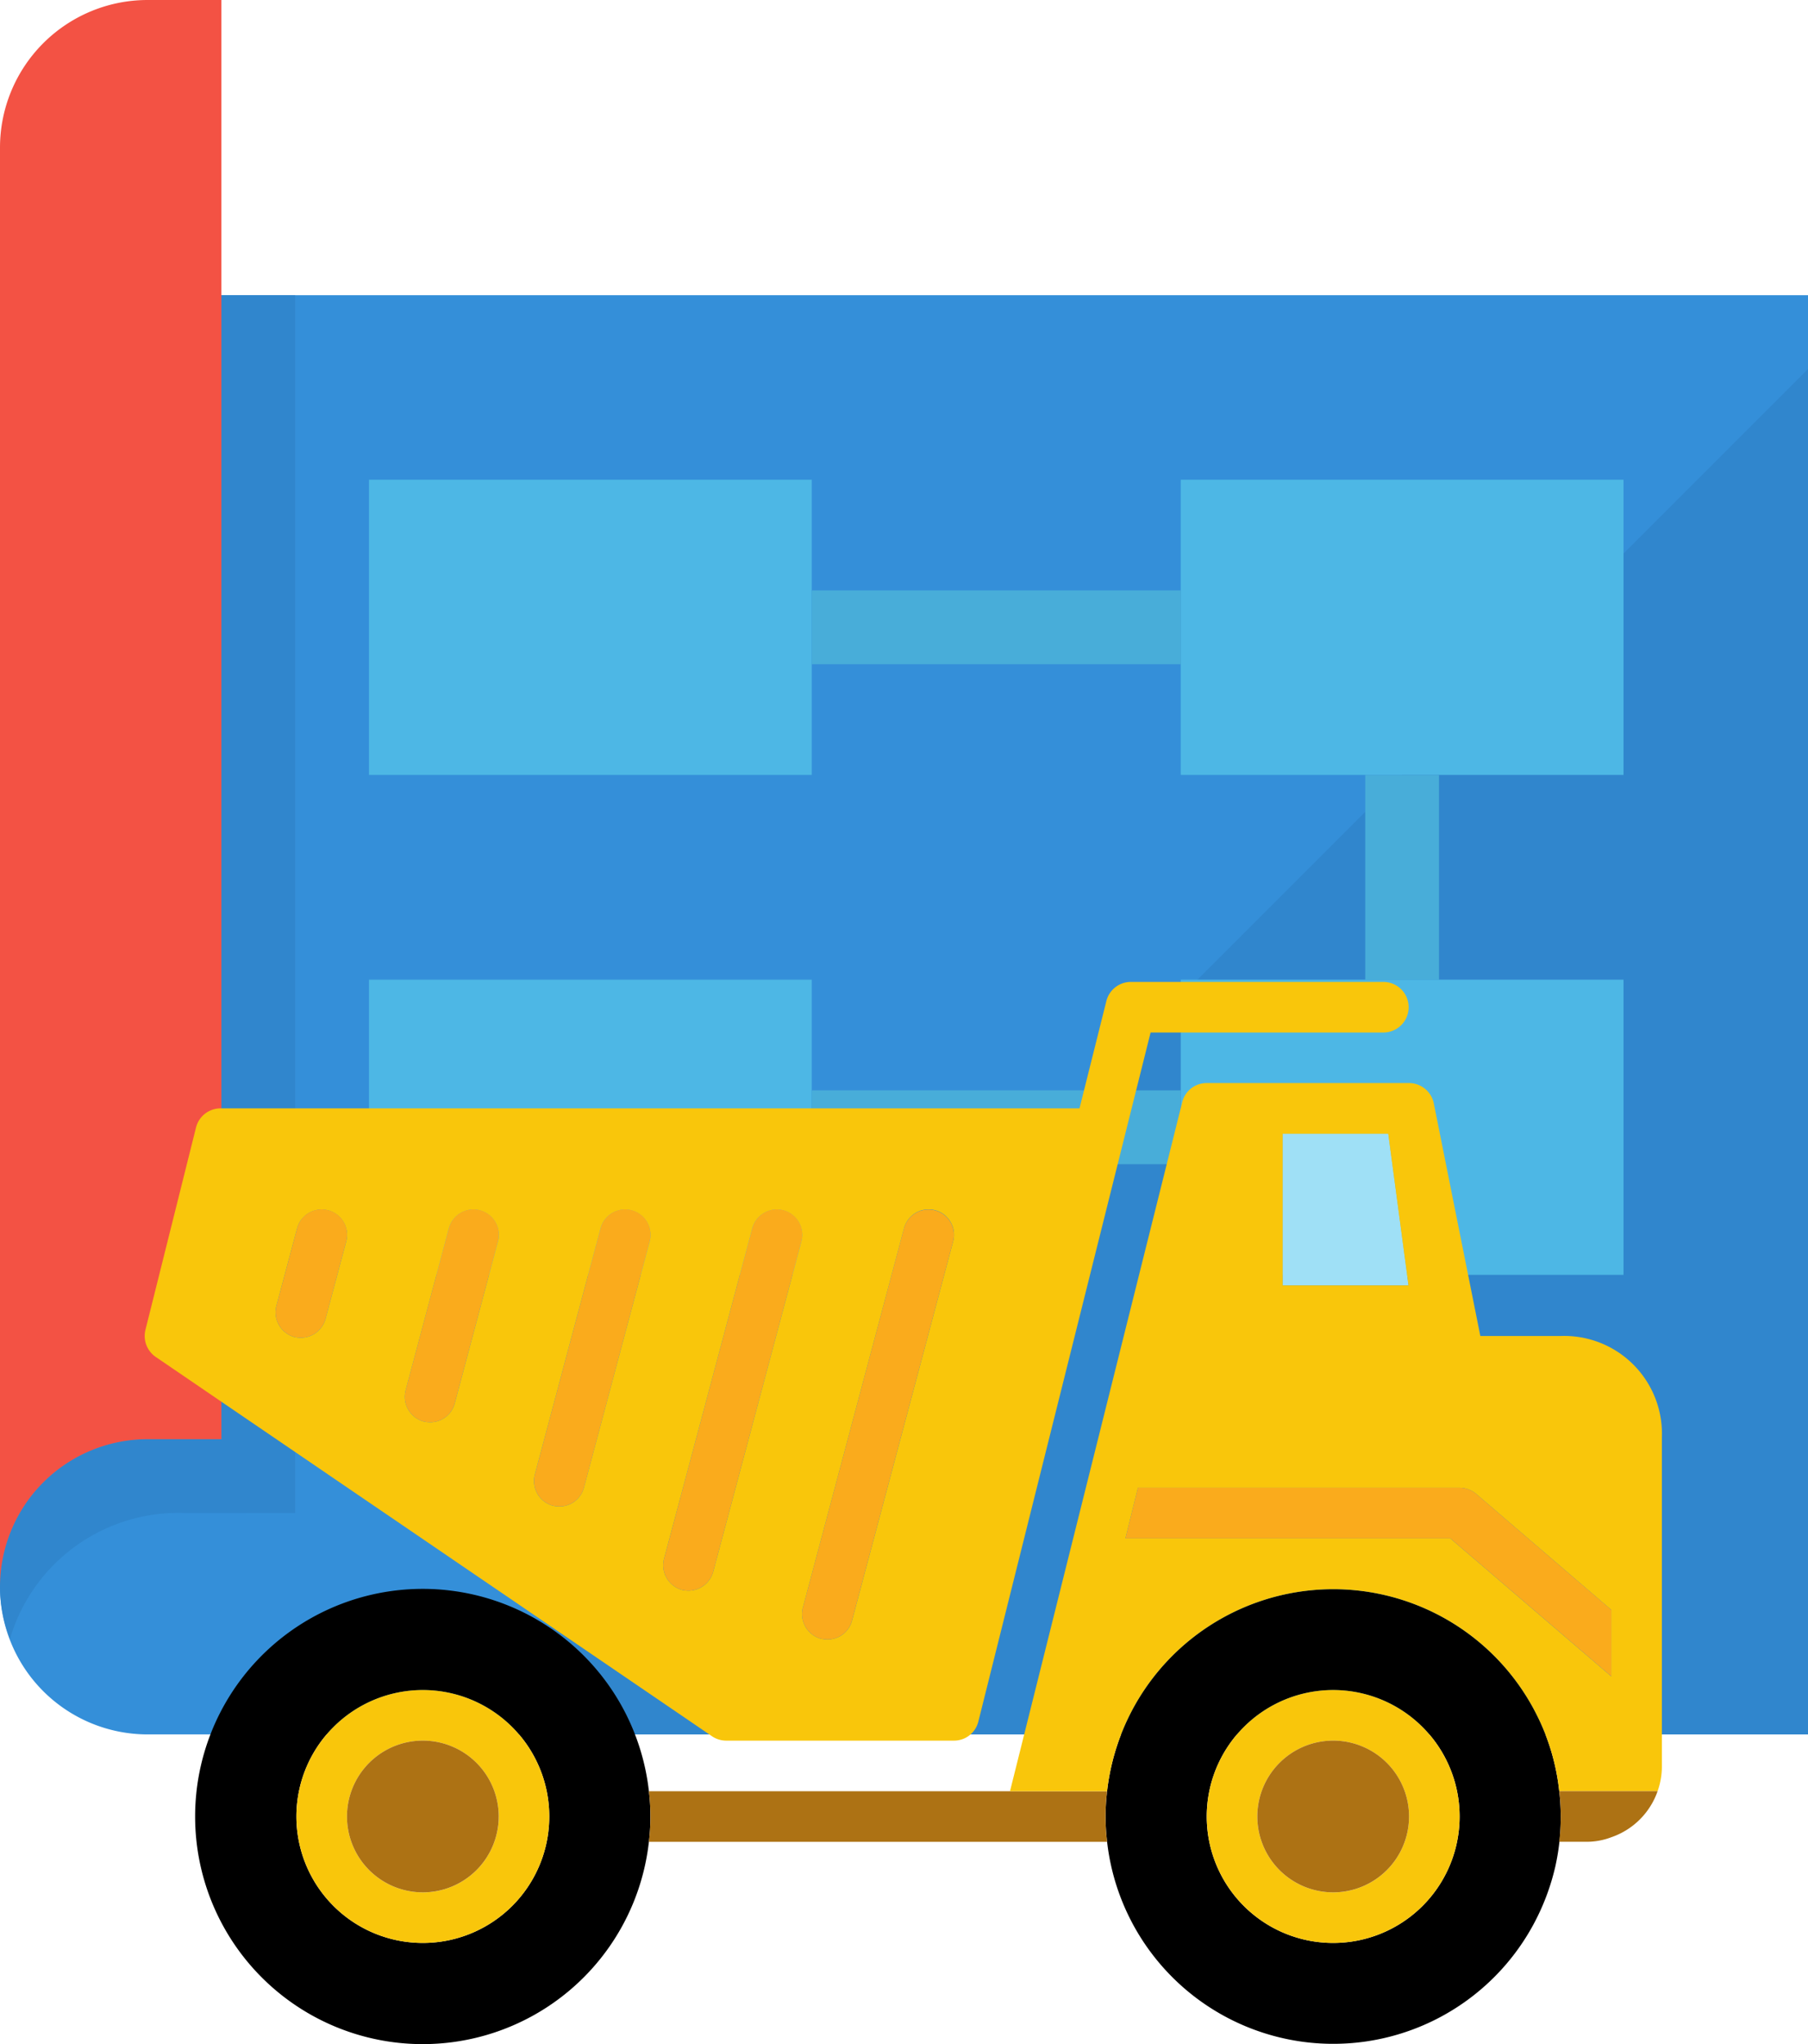
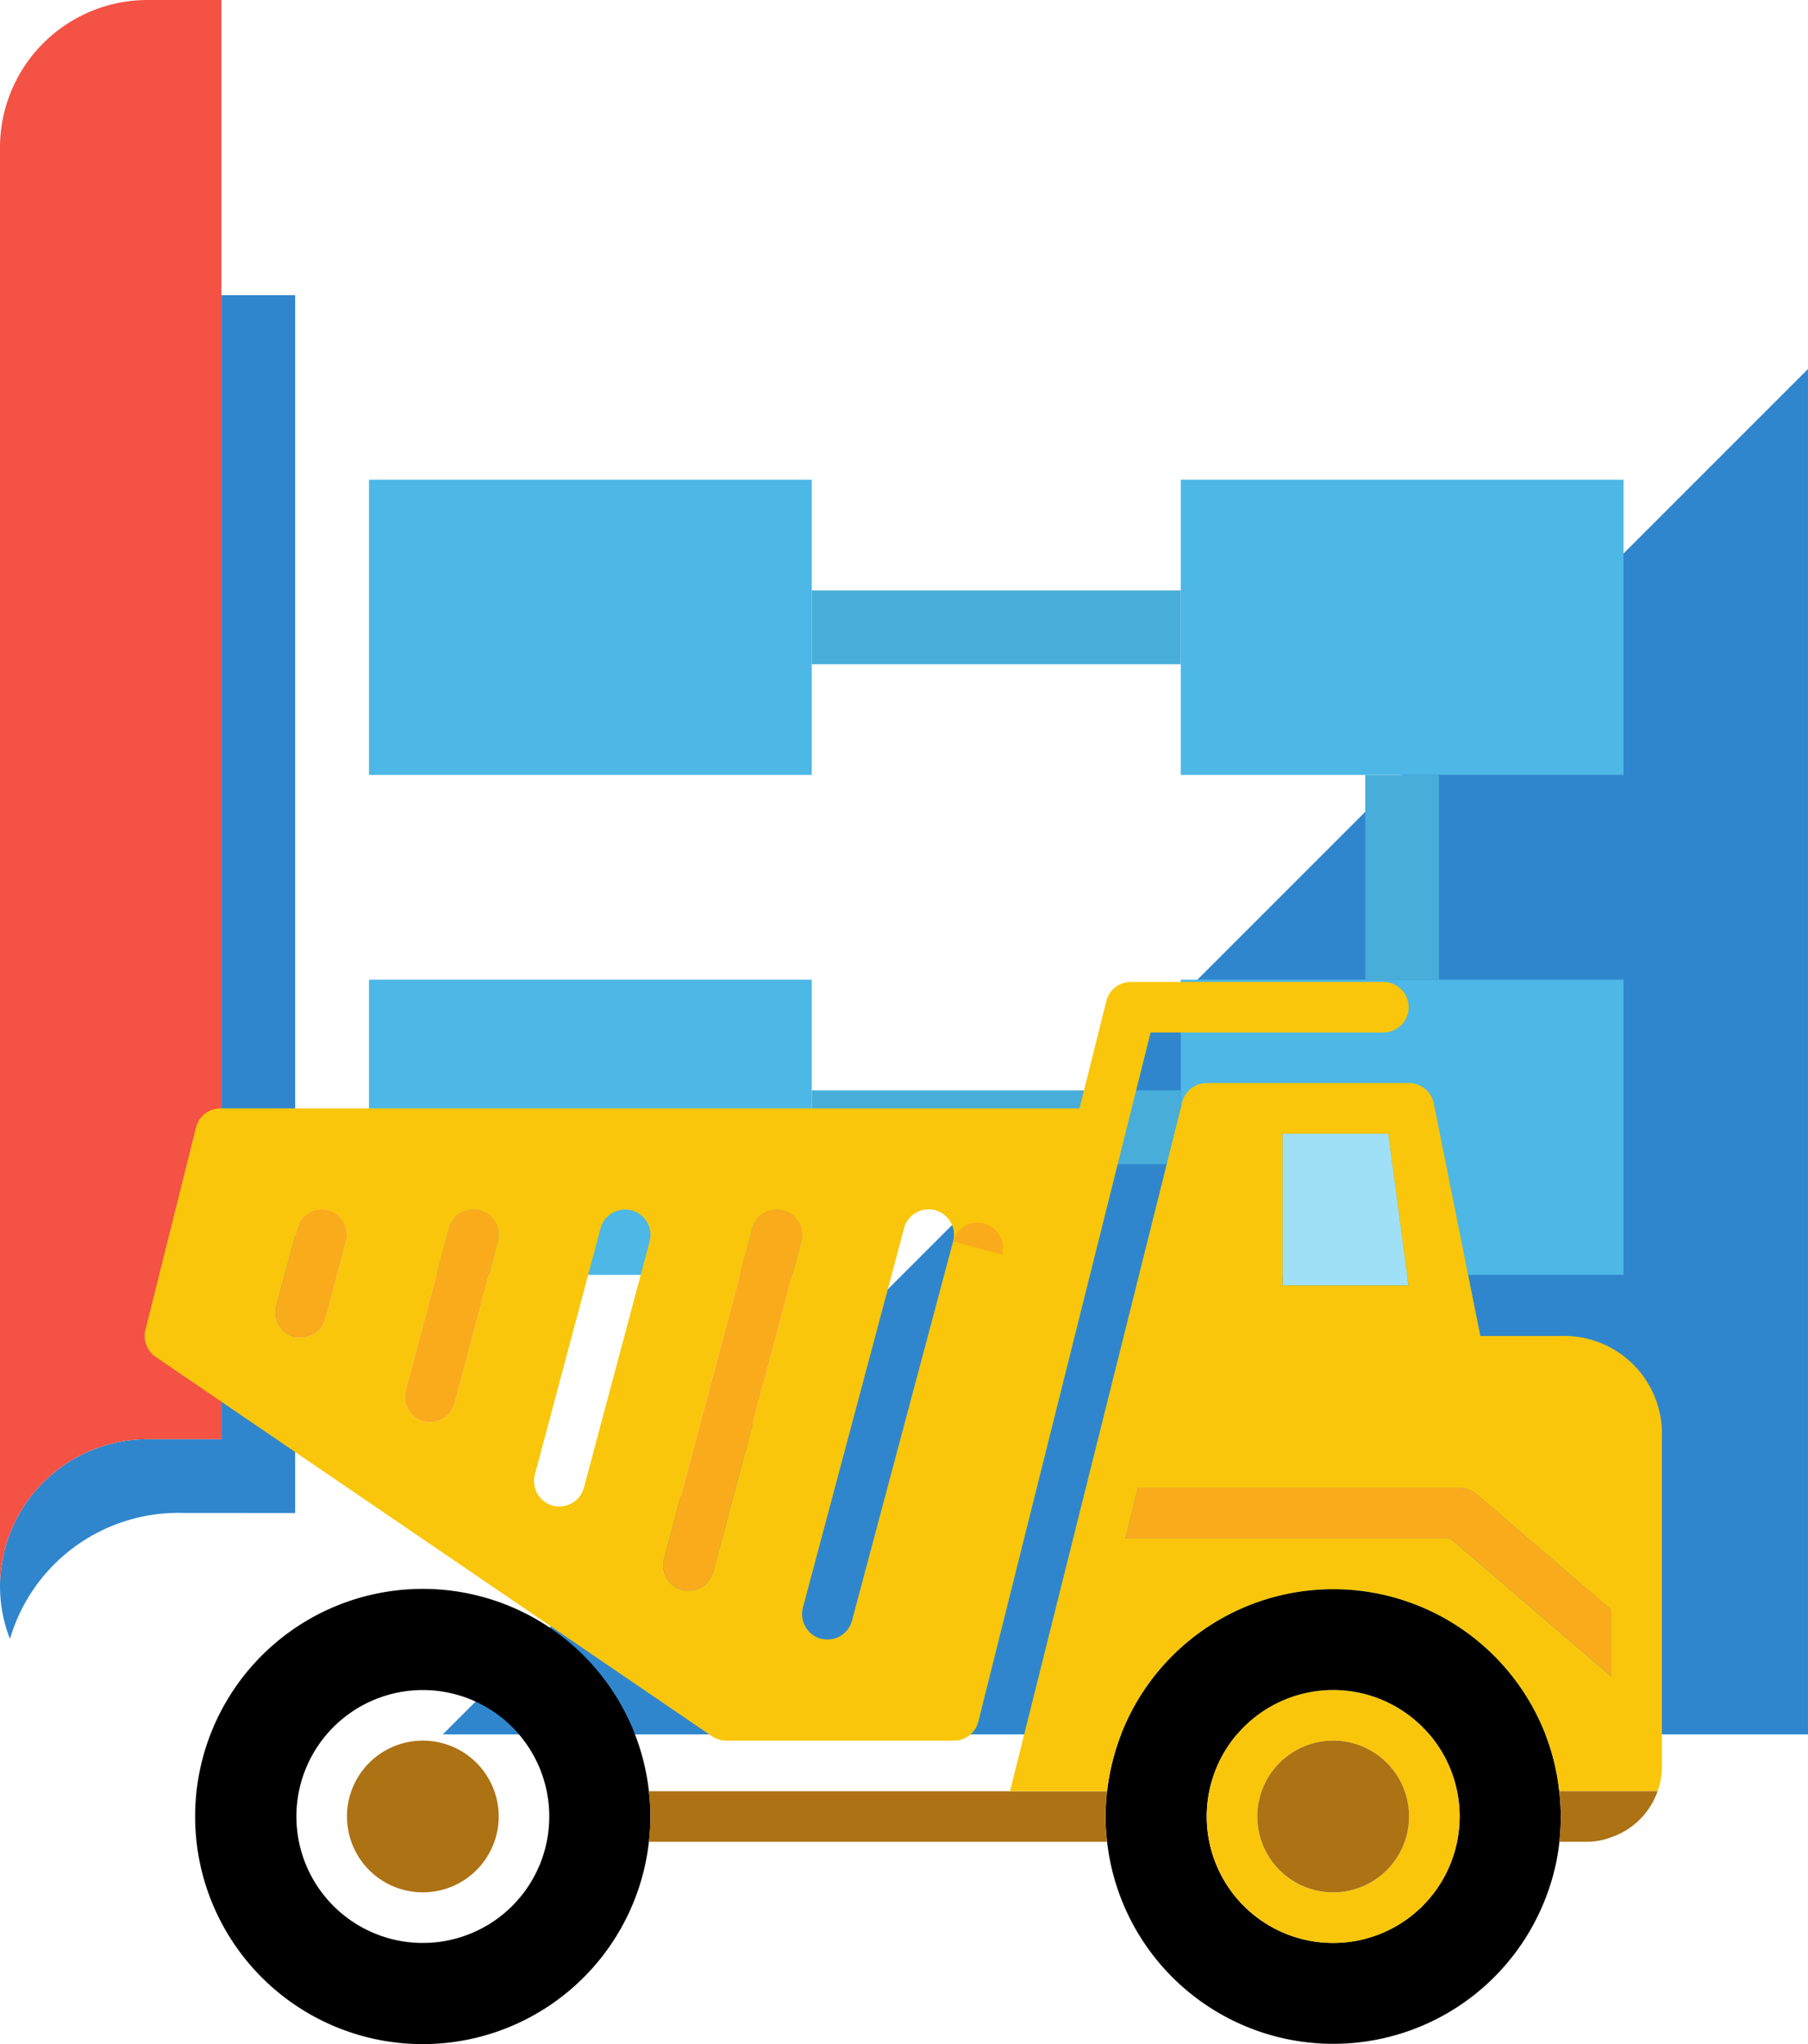
<svg xmlns="http://www.w3.org/2000/svg" width="330.16" height="373.236" viewBox="0 0 330.16 373.236">
  <g id="Group_1730" data-name="Group 1730" transform="translate(-3052 -15535)">
    <g id="Group_1683" data-name="Group 1683" transform="translate(3052 15535)">
-       <path id="Path_252" data-name="Path 252" d="M330.16,414.78H26.952A26.953,26.953,0,0,1,0,387.829V152H330.16Zm0,0" transform="translate(0 -98.096)" fill="#348fd9" />
      <path id="Path_253" data-name="Path 253" d="M53.9,374.353V152H40.428V360.877H26.952A26.953,26.953,0,0,0,0,387.829a26.647,26.647,0,0,0,1.819,9.521,32.062,32.062,0,0,1,31.87-23Zm0,0" transform="translate(0 -98.096)" fill="#3086cd" />
      <path id="Path_254" data-name="Path 254" d="M345.3,168,96,417.3H345.3Zm0,0" transform="translate(-15.144 -100.62)" fill="#3086cd" />
      <path id="Path_255" data-name="Path 255" d="M40.428,350.78H26.952A26.953,26.953,0,0,0,0,377.732V114.952A26.953,26.953,0,0,1,26.952,88H40.428Zm0,0" transform="translate(0 -88)" fill="#f35244" />
      <g id="Group_1669" data-name="Group 1669" transform="translate(67.38 87.593)">
        <path id="Path_256" data-name="Path 256" d="M80,192h80.856v53.9H80Zm0,0" transform="translate(-80 -192)" fill="#4db7e5" />
        <path id="Path_257" data-name="Path 257" d="M80,336h80.856v53.9H80Zm0,0" transform="translate(-80 -244.717)" fill="#4db7e5" />
        <path id="Path_258" data-name="Path 258" d="M256,192h80.856v53.9H256Zm0,0" transform="translate(-107.765 -192)" fill="#4db7e5" />
        <path id="Path_259" data-name="Path 259" d="M256,336h80.856v53.9H256Zm0,0" transform="translate(-107.765 -244.717)" fill="#4db7e5" />
      </g>
      <path id="Path_260" data-name="Path 260" d="M176,216h67.38v13.476H176Zm0,0" transform="translate(-27.765 -108.193)" fill="#48add9" />
      <path id="Path_261" data-name="Path 261" d="M296,256h13.476v37.409H296Zm0,0" transform="translate(-46.695 -114.503)" fill="#48add9" />
      <path id="Path_262" data-name="Path 262" d="M176,360h67.38v13.476H176Zm0,0" transform="translate(-27.765 -160.909)" fill="#48add9" />
    </g>
    <g id="dump-truck" transform="translate(3078.423 15714.29)">
      <path id="Path_197" data-name="Path 197" d="M98.819,228.946a41.561,41.561,0,1,0,0,9.235A38.583,38.583,0,0,0,98.819,228.946ZM57.537,256.652a23.089,23.089,0,1,1,23.089-23.089A23.087,23.087,0,0,1,57.537,256.652Zm0,0" transform="translate(-6.746 -81.179)" />
-       <path id="Path_198" data-name="Path 198" d="M71.081,224a23.089,23.089,0,1,0,23.089,23.089A23.088,23.088,0,0,0,71.081,224Zm0,36.942a13.853,13.853,0,1,1,13.853-13.853A13.851,13.851,0,0,1,71.081,260.946Zm0,0" transform="translate(-20.29 -94.708)" fill="#f9c60b" />
      <path id="Path_199" data-name="Path 199" d="M91.7,253.857A13.853,13.853,0,1,1,77.845,240,13.852,13.852,0,0,1,91.7,253.857Zm0,0" transform="translate(-27.055 -101.473)" fill="#ad7214" />
      <path id="Path_200" data-name="Path 200" d="M386.833,228.981a40.411,40.411,0,0,0-4.065-13.853,41.56,41.56,0,0,0-78.5,13.853,38.82,38.82,0,0,0,0,9.235,41.559,41.559,0,0,0,78.5,13.853,42.267,42.267,0,0,0,3.326-9.235A41.171,41.171,0,0,0,386.833,228.981Zm-41.282,27.706A23.089,23.089,0,1,1,368.64,233.6,23.087,23.087,0,0,1,345.551,256.687Zm0,0" transform="translate(-128.523 -81.214)" />
      <path id="Path_201" data-name="Path 201" d="M359.081,224a23.089,23.089,0,1,0,23.089,23.089A23.088,23.088,0,0,0,359.081,224Zm0,36.942a13.853,13.853,0,1,1,13.853-13.853A13.851,13.851,0,0,1,359.081,260.946Zm0,0" transform="translate(-142.053 -94.708)" fill="#f9c60b" />
      <path id="Path_202" data-name="Path 202" d="M379.7,253.857A13.853,13.853,0,1,1,365.845,240,13.852,13.852,0,0,1,379.7,253.857Zm0,0" transform="translate(-148.817 -101.473)" fill="#ad7214" />
      <path id="Path_203" data-name="Path 203" d="M242.908,260.622a38.061,38.061,0,0,0,.275,4.618H159.512a38.58,38.58,0,0,0,0-9.235h83.671A38.117,38.117,0,0,0,242.908,260.622Zm0,0" transform="translate(-67.439 -108.237)" fill="#ad7214" />
      <path id="Path_204" data-name="Path 204" d="M226.263,0H180.086a4.618,4.618,0,0,0-4.48,3.511l-4.9,19.578H13.848A4.618,4.618,0,0,0,9.368,26.6L.133,63.545a4.646,4.646,0,0,0,1.894,4.94l101.59,69.266a4.61,4.61,0,0,0,2.586.785h41.559a4.576,4.576,0,0,0,4.478-3.508L183.687,9.239h42.576a4.618,4.618,0,0,0,0-9.235ZM36.8,47.383,33.012,61.558a4.684,4.684,0,0,1-4.48,3.418,5.66,5.66,0,0,1-1.2-.14,4.676,4.676,0,0,1-3.278-5.68l3.786-14.176a4.637,4.637,0,0,1,8.958,2.4Zm27.706,0-7.9,29.6A4.617,4.617,0,0,1,52.129,80.4a5.66,5.66,0,0,1-1.2-.138,4.679,4.679,0,0,1-3.278-5.682l7.9-29.6a4.637,4.637,0,0,1,8.958,2.4Zm27.706,0L80.2,92.358a4.615,4.615,0,0,1-4.478,3.418,5.271,5.271,0,0,1-1.2-.14,4.679,4.679,0,0,1-3.278-5.68L83.252,44.981a4.637,4.637,0,0,1,8.958,2.4Zm27.706,0L103.8,107.735a4.686,4.686,0,0,1-4.48,3.418,5.364,5.364,0,0,1-1.2-.14,4.676,4.676,0,0,1-3.278-5.68l16.115-60.353a4.637,4.637,0,0,1,8.958,2.4Zm4.757,72.682a5.661,5.661,0,0,1-1.2-.138,4.677,4.677,0,0,1-3.278-5.68l18.471-69.266a4.637,4.637,0,1,1,8.958,2.4l-18.471,69.266A4.616,4.616,0,0,1,124.674,120.064Zm0,0" transform="translate(0 -0.004)" fill="#f9c60b" />
-       <path id="Path_205" data-name="Path 205" d="M379.293,48h-19.3V75.71h23Zm0,0" transform="translate(-152.2 -20.298)" fill="#f9c60b" />
      <path id="Path_206" data-name="Path 206" d="M382.988,75.71h-23V48h19.3Zm0,0" transform="translate(-152.2 -20.298)" fill="#9fe0f6" />
      <g id="Group_1634" data-name="Group 1634" transform="translate(23.903 41.54)">
-         <path id="Path_207" data-name="Path 207" d="M235.549,77.809l-18.471,69.266a4.616,4.616,0,0,1-4.478,3.416,5.661,5.661,0,0,1-1.2-.138,4.677,4.677,0,0,1-3.278-5.68l18.471-69.266a4.637,4.637,0,0,1,8.958,2.4Zm0,0" transform="translate(-111.83 -71.97)" fill="#faab1c" />
+         <path id="Path_207" data-name="Path 207" d="M235.549,77.809l-18.471,69.266l18.471-69.266a4.637,4.637,0,0,1,8.958,2.4Zm0,0" transform="translate(-111.83 -71.97)" fill="#faab1c" />
        <path id="Path_208" data-name="Path 208" d="M189.275,77.809,173.16,138.162a4.686,4.686,0,0,1-4.48,3.418,5.364,5.364,0,0,1-1.2-.14,4.676,4.676,0,0,1-3.278-5.68l16.115-60.353a4.637,4.637,0,1,1,8.958,2.4Zm0,0" transform="translate(-93.262 -71.97)" fill="#faab1c" />
-         <path id="Path_209" data-name="Path 209" d="M144.285,77.809l-12.006,44.975A4.615,4.615,0,0,1,127.8,126.2a5.272,5.272,0,0,1-1.2-.14,4.679,4.679,0,0,1-3.278-5.68l12.007-44.975a4.637,4.637,0,1,1,8.958,2.4Zm0,0" transform="translate(-75.978 -71.97)" fill="#faab1c" />
        <path id="Path_210" data-name="Path 210" d="M99.295,77.809l-7.9,29.6a4.617,4.617,0,0,1-4.478,3.418,5.66,5.66,0,0,1-1.2-.138,4.679,4.679,0,0,1-3.278-5.682l7.9-29.6a4.637,4.637,0,1,1,8.958,2.4Zm0,0" transform="translate(-58.694 -71.97)" fill="#faab1c" />
        <path id="Path_211" data-name="Path 211" d="M54.305,77.809,50.52,91.985a4.684,4.684,0,0,1-4.48,3.418,5.66,5.66,0,0,1-1.2-.14,4.676,4.676,0,0,1-3.278-5.68l3.786-14.176a4.637,4.637,0,1,1,8.958,2.4Zm0,0" transform="translate(-41.411 -71.97)" fill="#faab1c" />
      </g>
      <path id="Path_212" data-name="Path 212" d="M374.325,78.181H359.64l-8.5-42.482a4.62,4.62,0,0,0-4.525-3.7H309.677a4.583,4.583,0,0,0-4.48,3.511L273.75,161.3h17.731a41.56,41.56,0,0,1,78.5-13.853,40.414,40.414,0,0,1,4.065,13.853h17.961a13.55,13.55,0,0,0,.787-4.57V96.652a17.852,17.852,0,0,0-18.471-18.471ZM323.53,41.239h19.3l3.7,27.706h-23Zm60.03,99.1-29.415-25.213H294.807l.047-.092,2.262-9.143h58.738a4.722,4.722,0,0,1,3,1.109l24.705,21.195Zm0,0" transform="translate(-115.738 -13.533)" fill="#f9c60b" />
      <path id="Path_213" data-name="Path 213" d="M398.984,182.308v12.144l-29.415-25.212H310.23l.047-.092L312.539,160h58.738a4.722,4.722,0,0,1,3,1.109Zm0,0" transform="translate(-131.161 -67.65)" fill="#faab1c" />
      <path id="Path_214" data-name="Path 214" d="M465.473,256a13.63,13.63,0,0,1-8.448,8.406,12.526,12.526,0,0,1-4.573.83h-4.94a38.585,38.585,0,0,0,0-9.235Zm0,0" transform="translate(-189.202 -108.237)" fill="#ad7214" />
    </g>
  </g>
</svg>